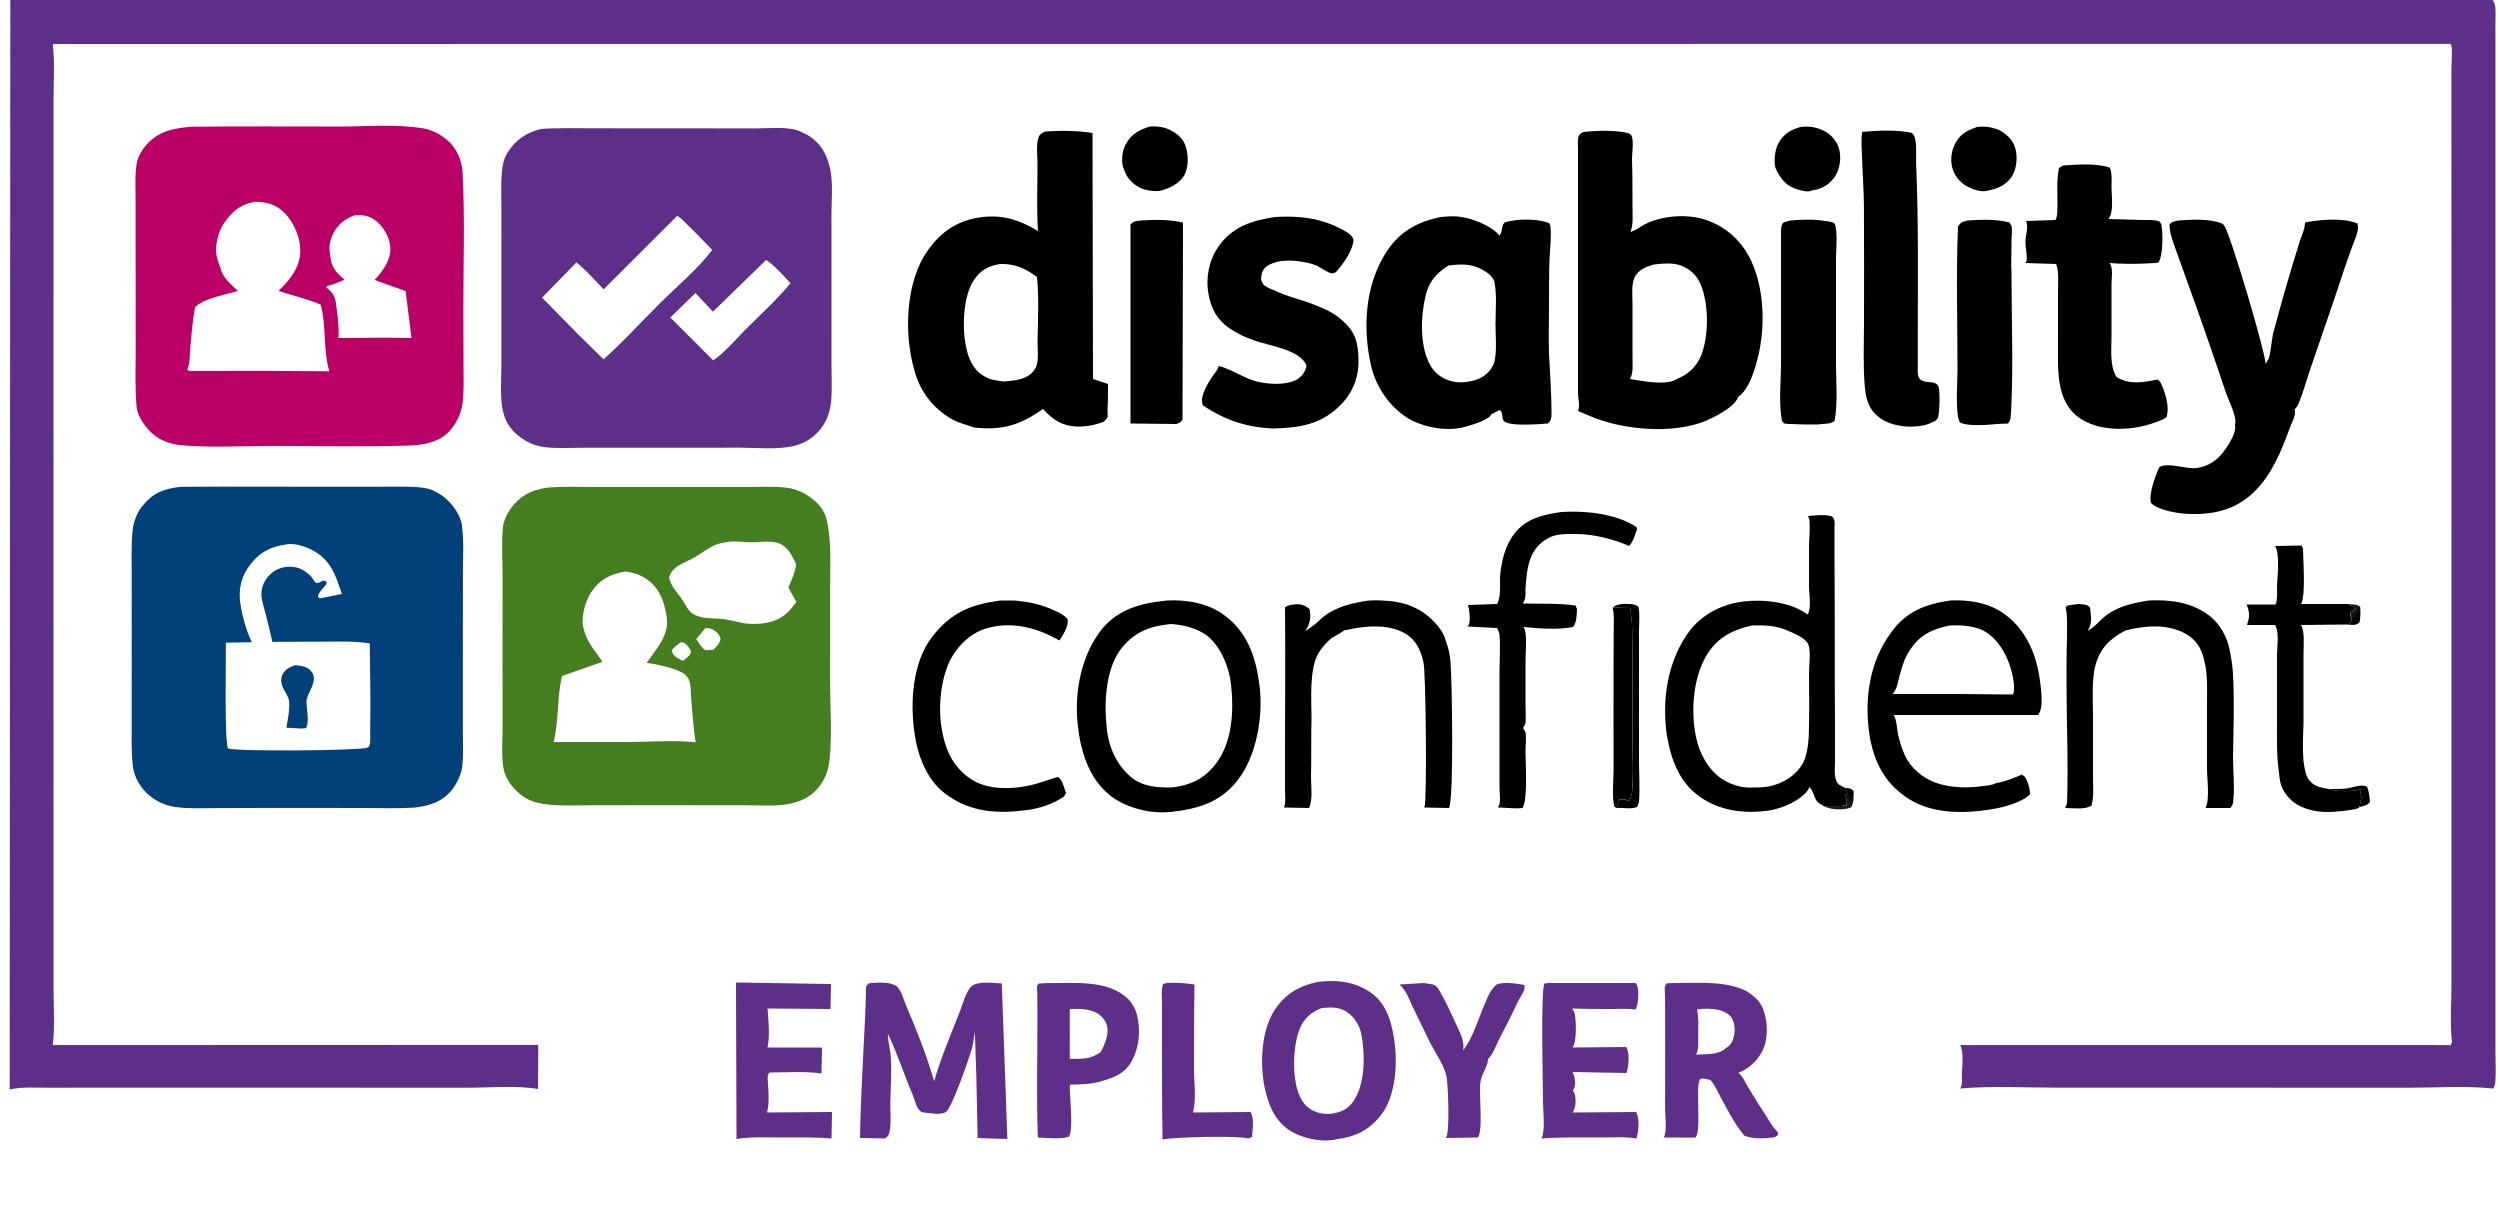
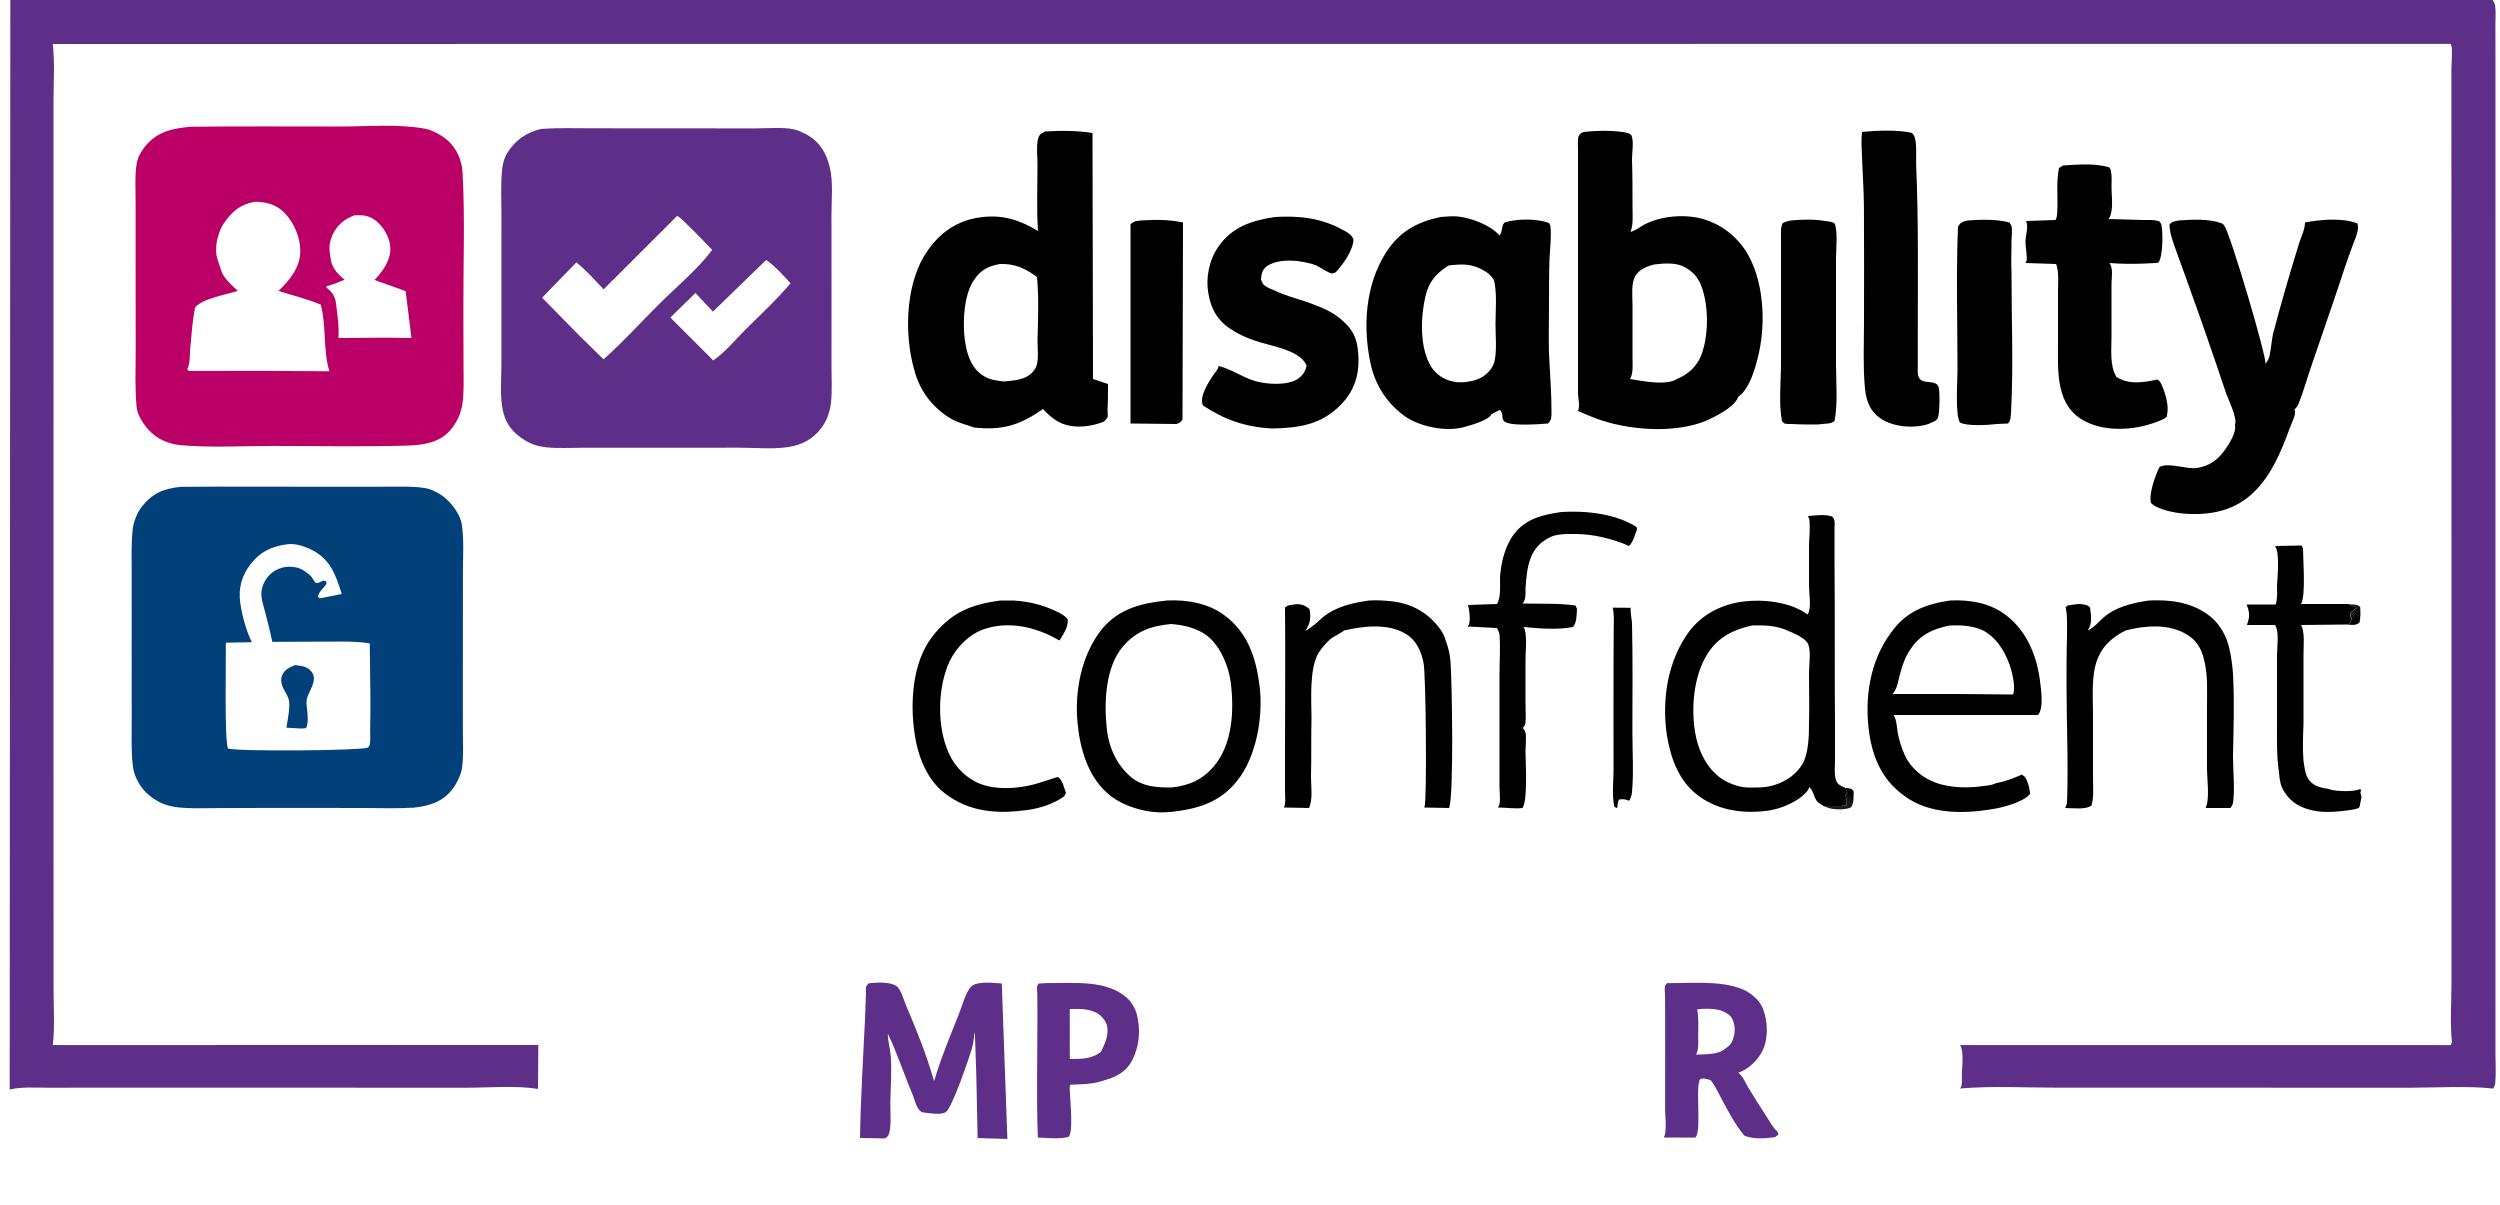
<svg xmlns="http://www.w3.org/2000/svg" width="500" height="241">
  <defs>
    <linearGradient id="a" x1="470.4" x2="471.4" y1="122.7" y2="123.5" gradientUnits="userSpaceOnUse">
      <stop offset="0" stop-opacity=".9" />
      <stop offset="1" />
    </linearGradient>
  </defs>
  <path fill="url(#a)" d="M469.708 120.849C470.543 120.915 471.407 120.8 472.032 121.375C472.122 122.458 472.107 123.396 471.919 124.468C471.167 125.148 470.624 124.954 469.653 124.947C469.998 124.599 470.227 124.35 470.402 123.889L470.339 123.758C469.535 121.985 470.803 122.525 471.211 121.449C470.662 121.383 470.195 121.095 469.708 120.849Z" />
  <defs>
    <linearGradient id="b" x1="369.3" x2="370" y1="160.3" y2="158.5" gradientUnits="userSpaceOnUse">
      <stop offset="0" stop-opacity=".9" />
      <stop offset="1" />
    </linearGradient>
  </defs>
  <path fill="url(#b)" d="M369.122 157.575C369.907 157.702 370.242 157.604 370.738 158.25C370.685 159.347 370.838 160.523 370.237 161.45C369.22 161.996 366.937 161.957 365.836 161.632L365.491 161.516L364.689 161.233C366.223 161.156 367.689 161.288 369.246 161.137C369.499 160.484 369.267 159.783 369.127 159.125L369.476 158.625L369.122 157.575Z" />
-   <path d="M465.8 157.8C467 157.8 468.2 157.8 469.3 157.7 470.7 157.5 472.1 156.8 473.4 157.3 473.8 158.3 473.9 159.3 474 160.4 473.4 161.1 472.8 161.2 471.9 161.4L472.3 159.4C472.2 159.1 472.1 158.8 472.1 158.5 472.2 158.2 472.2 158.1 472.1 157.8 470.8 158.4 467.4 158.3 466 157.9L465.8 157.8ZM322.5 121.5C323.4 120.8 324.7 120.7 325.8 120.8 326.4 120.8 327.2 120.9 327.7 121.4 328 122.9 327.8 124.7 327.8 126.3 327.8 129.5 327.8 132.7 327.8 135.9 327.8 141.3 327.8 146.7 327.8 152 327.8 154.8 328 157.6 327.8 160.4 327.7 160.7 327.6 161.1 327.4 161.4 326.2 161.9 324.7 161.5 323.4 161.6 323.6 161 323.4 160.4 323.9 159.9 324.3 159.9 324.9 159.8 325.2 160 325.5 160.1 325.6 160.1 325.9 160.1 326.1 159.6 326.3 159.1 326.4 158.6 326.8 154.6 326.5 150.4 326.5 146.4 326.5 139.2 326.6 132 326.4 124.8 326.4 123.8 326.1 122.9 326.1 121.9L326.1 121.6 322.5 121.5ZM395.4 25.4C396.9 25.2 398.4 25.4 399.8 26 401.2 26.7 402.6 28 403 29.5 403.5 30.8 403.4 33.4 402.7 34.6L402.7 34.7 402.3 35.4C401.1 37.1 399.4 37.8 397.6 38.1 396.6 38.5 394.8 38 393.9 37.5 392.4 36.9 391.1 35.5 390.6 34 390 32.3 390.2 30.3 391 28.8 392 26.8 393.4 26.1 395.4 25.4ZM360.1 25.4C362.1 25.1 364.2 25.6 365.8 26.8 367.1 27.9 367.9 29.2 368 30.9 368.2 32.4 367.7 34.5 366.7 35.7 365.6 37.1 364.1 37.9 362.3 38.1L362.1 38.2C361.5 38.5 359.3 37.9 358.7 37.6 357 36.9 355.8 35.3 355.1 33.6 354.7 32.3 355 30 355.6 28.8 356.7 26.8 358 26 360.1 25.4ZM230 25.3C231.4 25.2 233 25.4 234.2 26.1 235.6 26.8 236.8 27.9 237.2 29.5 237.7 31.1 237.7 33.4 236.9 35 235.8 36.8 233.9 37.7 231.9 38.2 230.7 38.3 229.2 38.1 228.1 37.6 226.3 36.7 225.3 35.5 224.7 33.6L224.6 33.4C224.2 31.9 224.5 29.8 225.3 28.6 226.4 26.7 228 25.9 230 25.3Z" />
  <path d="M322.526 121.531L326.125 121.562L326.122 121.938C326.117 122.921 326.379 123.835 326.402 124.803C326.57 132.01 326.481 139.235 326.479 146.444C326.477 150.415 326.761 154.619 326.387 158.557C326.335 159.103 326.111 159.636 325.875 160.127C325.628 160.086 325.466 160.058 325.237 159.953C324.871 159.785 324.274 159.868 323.875 159.877C323.431 160.371 323.616 161.039 323.417 161.64L322.882 161.375C322.344 159.267 322.712 156.209 322.71 154.002C322.704 146.896 322.689 139.791 322.709 132.686C322.715 130.345 322.732 128.004 322.743 125.663C322.749 124.296 322.875 122.861 322.526 121.531Z" />
-   <path fill="#5E2F89" d="M233.4 196.6C235.3 196.5 237 196.6 238.9 196.9 238.8 202.5 238.8 208.1 238.8 213.8 238.8 216.5 239.3 219.8 238.6 222.5L250.1 222.4C250.9 223.6 250.5 226 250.4 227.4L249.6 227.7C248.2 227.1 234.4 227.4 232.5 227.9 232.4 221.1 232.4 214.3 232.4 207.6 232.4 205.3 232.4 203.1 232.4 200.8 232.4 199.5 232.2 198.1 232.6 196.8L233.4 196.6ZM292.6 210.1C294.6 207.6 295.7 203.6 297 200.7 297.6 199.2 298.1 198 299.3 196.9 300.8 196.3 303.2 196.7 304.9 197 304.9 197.2 304.9 197.4 304.9 197.7 304.7 198.6 303.8 199.8 303.4 200.7 302.2 203.3 300.9 205.8 299.6 208.3 299.1 209.4 298.5 211 297.6 211.8 297.6 213.2 296.3 214.9 296.1 216.3 295.7 218.9 296.7 225.7 295.6 227.5L289.2 227.6C290 226.4 289.6 217.8 289.4 216 289.2 213.5 287 210.5 285.9 208.3 284.8 206.1 283.8 203.9 282.7 201.7 281.9 200.1 281.3 198.1 279.9 196.9L284.8 196.6 286.6 196.9C287.3 197.1 287.8 197.9 288.1 198.5 289.3 200.6 290.3 202.8 291.3 205 292 206.6 293 208.3 292.6 210.1ZM309.7 196.6 327.1 196.6C327.3 196.8 327.4 197.1 327.5 197.3 327.8 198.4 327.7 200.9 327.1 201.9 325.6 201.7 324 201.8 322.5 201.8 319.8 201.8 317.1 201.8 314.5 201.7L314.5 201.8 314.6 202C314.8 202.3 314.9 202.5 315 202.9 315.2 204.4 315.4 208.3 314.5 209.5L325.2 209.4 325.3 209.5C326 210.8 325.7 213.3 325.3 214.6L314.5 214.4C314.7 214.8 314.8 215.1 314.9 215.5 315.1 216.4 315.1 217.3 314.6 218.1 314.8 218.4 314.9 218.7 315 219 315.2 220.1 315.2 221.6 314.5 222.5L327.2 222.4C328 223.7 327.7 226.2 327.3 227.7 324.9 227.3 322.4 227.5 320 227.5 316.1 227.5 312.1 227.4 308.3 227.7 309.1 226 308.6 222.4 308.6 220.3 308.6 217.4 308.1 197.7 308.9 196.7L309.7 196.6ZM147.2 196.5 166.2 196.8 166.1 201.8 153.5 201.7C153.7 204.1 154 207.2 153.5 209.5L164.4 209.5 164.3 214.7C161 214.2 157.2 214.5 153.9 214.5 153.3 215.1 153.6 216 153.6 216.8 153.7 218.7 153.9 220.7 153.4 222.5L166.4 222.4 166.3 227.7C163 227.4 159.6 227.5 156.4 227.5 153.4 227.5 150.2 227.3 147.3 227.8L147.2 196.5Z" />
  <path d="M455 109.2 460.3 109.1 460.6 109.7C460.6 111.9 461.2 119.2 460.2 120.8L469.7 120.8C470.2 121.1 470.7 121.4 471.2 121.4 470.8 122.5 469.5 122 470.3 123.8L470.4 123.9C470.2 124.4 470 124.6 469.7 124.9L460.2 125C461 126.3 460.7 129.2 460.7 130.8 460.7 135.4 460.7 140.1 460.7 144.7 460.6 147.2 460.5 149.7 460.7 152.2 460.9 153.4 461 154.9 461.8 156L461.9 156.1C462.8 157.3 464.4 157.6 465.8 157.8L466 157.9C467.4 158.3 470.8 158.4 472.1 157.8 472.2 158.1 472.2 158.2 472.1 158.5 472.1 158.8 472.2 159.1 472.3 159.4L471.9 161.4 471.8 161.5C471.5 161.8 470.6 161.9 470.1 162 467.8 162.3 465.5 162.6 463.1 162.2 460.3 161.7 457.9 160.5 456.5 157.7 456 156.8 455.9 155.6 455.8 154.5 455.3 151.2 455.4 147.8 455.4 144.4 455.4 139.9 455.4 135.4 455.4 131 455.4 129.4 455.9 126.3 455 125L449.4 125 449.6 124.3C450 123.2 449.8 121.9 449.3 120.9L455.1 120.9C455.2 120.7 455.3 120.5 455.3 120.2 455.5 119.3 455.4 118 455.4 117.1 455.5 115.3 456 110.6 455 109.2ZM200.1 120.1 202.7 120.1C205.7 120.3 208.4 120.9 211.1 122.2 212 122.6 212.8 123 213.5 123.8 213.8 125.3 212.6 126.9 211.9 128.1L210.4 127.3C206.2 125.2 201.4 124.3 196.9 125.8 193.9 126.8 191.4 129.3 190 132.1 187.6 137.1 187.4 144.4 189.3 149.5 190.4 152.6 192.4 155 195.4 156.5 199.3 158.3 204.7 157.7 208.7 156.3L211.5 155.4C212.5 155.8 212.8 157.6 213.2 158.6L212.8 159.3C210.6 160.8 208.2 161.6 205.5 162 199.5 162.8 194 162.5 189 158.7 185.3 155.9 183.5 151 182.9 146.6 182 140.4 182.5 132.5 186.4 127.4 190.2 122.5 194.1 120.9 200.1 120.1ZM228.2 44.1C231 43.9 233.9 43.9 236.6 44.5L236.5 83.9C236.1 84.5 236 84.5 235.3 84.8L226.1 84.7 226.1 44.9C226.7 44.2 227.3 44.2 228.2 44.1ZM393.5 44.1C396.2 43.9 399.3 43.8 401.9 44.5L402.3 45.2C402.5 46.1 402.3 47.3 402.3 48.2 402.3 50.3 402.2 52.5 402.3 54.7 402.3 63.9 402.7 73.4 402.2 82.6 402.1 83.5 402.2 84 401.6 84.7L399.4 84.8C397.7 85 393.5 85.3 392 84.5 391 83 391.5 76.4 391.5 74.1 391.5 64.5 391.2 54.8 391.6 45.3 392.2 44.4 392.4 44.4 393.5 44.1Z" />
  <path fill="#5E2F89" d="M209.578 196.611C214.808 196.679 221.427 195.872 225.535 199.715C226.294 200.426 227.036 201.666 227.315 202.679C228.2 205.895 227.895 209.538 226.218 212.438C224.762 214.955 222.283 215.689 219.696 216.4C218.062 216.848 216.275 216.841 214.587 216.933L214.546 216.923C214.375 216.932 214.124 216.862 214.04 217.011C213.862 217.323 213.999 218.523 214.009 218.907C214.051 220.449 214.673 226.304 213.74 227.375C211.931 227.886 209.446 227.555 207.569 227.515C207.272 219.576 207.489 211.563 207.482 203.616C207.48 202.041 207.475 200.466 207.466 198.891C207.464 198.446 207.34 197.52 207.456 197.125C207.488 197.013 207.677 196.809 207.75 196.704L209.578 196.611ZM213.954 201.823L213.959 211.774C216.285 211.787 218.167 211.86 220.137 210.423C220.982 208.836 221.884 206.79 221.35 204.955C221.101 204.098 220.18 203.029 219.39 202.614C217.616 201.682 215.888 201.756 213.954 201.823Z" />
  <path d="M358.1 44.1C360.2 43.9 362.8 43.8 365 44.2 365.3 44.2 366.7 44.4 366.9 44.7 367.6 45.9 367.2 50.2 367.2 51.7 367.2 58.8 367.2 65.8 367.2 72.9 367.2 76.4 367.6 80.7 366.9 84.2 366.1 84.8 365.4 84.7 364.4 84.8L363.6 84.9C361.8 84.9 360.1 84.9 358.3 84.8 358 84.8 357.1 84.8 356.9 84.7 356.7 84.6 356.5 84.3 356.4 84.2 355.7 80.7 356.2 76.3 356.2 72.6 356.2 66.1 356.2 59.5 356.2 53 356.2 51.1 356.2 49.3 356.2 47.4 356.2 46.5 356.1 45.5 356.5 44.7 356.7 44.4 357.8 44.2 358.1 44.1ZM312.3 102.4C317.1 102.1 323.1 102.7 327.3 105.4L327.4 105.9C326.9 107.1 326.7 108.3 325.8 109.2L324.4 108.6C320.7 107.3 317.7 106.7 313.8 106.8 312.6 106.8 311.2 106.9 310.1 107.4 305.8 109.4 305.4 113.4 305.1 117.7 305.1 118.7 305.2 119.8 304.6 120.6L304.5 120.7C308 120.8 311.6 120.6 315.1 121.1L315.4 121.8C315.3 123 315.4 124.4 314.6 125.4 311.6 126 307.8 125.7 304.7 125.4 304.8 125.6 305 125.9 305 126.1 305.4 127.8 305.1 130.3 305.1 132 305.1 134.9 305.1 137.7 305.1 140.6 305.1 141.9 305.2 143.4 305.1 144.6 305 145 304.8 145.3 304.6 145.6 304.8 145.9 305 146.2 305.1 146.5 305.3 147.6 305.1 149.1 305.1 150.3 305.1 152.5 305.6 160 304.5 161.6 303 161.8 301.1 161.5 299.6 161.5 299.7 161.3 299.8 161.1 299.9 160.8 300.1 159.8 299.9 158.4 299.9 157.4 299.9 155 299.9 152.7 299.9 150.3 299.9 145.1 299.9 139.9 299.9 134.7 299.9 132.2 300.1 129.5 299.9 126.9 299.8 126.4 299.6 126 299.4 125.6L293.5 125.3 293.8 124.9C294.1 124 293.9 122 293.6 121L299.4 120.8C300.2 119.5 300 117.1 300 115.5 300.2 112.5 301 109.1 302.9 106.7 305.2 103.7 308.7 102.9 312.3 102.4Z" />
  <path fill="#5E2F89" d="M333.409 196.625C338.128 196.672 344.091 196.031 348.477 197.843C350.153 198.535 351.897 199.989 352.579 201.702C353.549 204.139 353.698 207.511 352.601 209.922C351.658 211.995 349.798 213.77 347.674 214.558C348.664 215.352 348.962 216.35 349.588 217.397C350.828 219.47 352.11 221.498 353.437 223.515C354.07 224.477 354.509 225.412 355.374 226.218C355.619 226.447 355.593 226.617 355.657 226.936L355 227.438C353.021 227.688 350.738 227.891 348.859 227.125C346.983 224.843 345.716 222.378 344.325 219.804C343.654 218.562 343.023 217.12 342.125 216.031C341.505 215.851 340.876 215.621 340.227 215.748C338.856 216.017 340.386 225.72 339.182 227.378L339.071 227.521L332.751 227.504C333.448 226.364 333.019 223.117 333.018 221.712C333.014 215.656 333.051 209.599 333.028 203.543C333.023 202.072 333.015 200.601 333.006 199.13C333.003 198.612 332.877 197.737 332.994 197.25C333.032 197.094 333.31 196.774 333.409 196.625ZM339.415 201.875C339.785 203.568 339.644 205.418 339.64 207.145C339.637 208.404 339.8 209.77 339.226 210.928C341.043 210.813 343.713 211.011 345.086 209.692C346.2 208.982 346.541 208.32 346.827 207.011C347.069 205.896 346.922 204.475 346.291 203.499C345.788 202.721 344.459 202.12 343.592 201.947C342.336 201.697 340.683 201.685 339.415 201.875Z" />
  <path d="M273.8 120.1C275.4 120 277 120.1 278.7 120.3 282.4 120.8 285.5 122.5 287.8 125.5 288.5 126.4 288.9 127.2 289.2 128.3 289.7 129.6 290 131 290.1 132.4 290.4 136 290.8 159.7 289.8 161.6L284.8 161.5 284.9 161.4C285.4 160.4 285.2 134.8 284.7 132.5 284.2 130.2 283.3 128.1 281.2 126.8 277.6 124.6 272.7 125.2 268.8 126.1 268.2 126.6 267.2 127.1 266.5 127.5 265.4 128.3 264.4 129.5 263.7 130.6 261.8 133.8 262.3 140.1 262.3 143.7 262.2 147.6 262.3 151.5 262.2 155.4 262.2 157.2 262.6 159.9 261.8 161.6L256.8 161.5C257.2 160.6 257 159.2 257 158.1 257 155.5 257 152.9 257 150.3 257 140.7 257.1 131.1 257 121.5 257.6 121 258.1 121 258.8 120.9 260.1 120.7 260.9 121 261.9 121.8 262.2 123.4 262.1 124.7 261.1 126.1L261 126.2C262.5 125.4 263.3 124.6 264.5 123.5 267.2 121.3 270.4 120.6 273.8 120.1ZM429.8 120.1C433.9 119.9 438 120.4 441.4 122.8 443.9 124.5 445.5 127.4 446 130.3 446.3 131.8 446.5 133.3 446.6 134.8 446.9 140.2 446.7 145.8 446.6 151.3 446.6 154.3 447 157.7 446.6 160.6 446.5 161 446.3 161.3 446.1 161.6L441.1 161.6C442 160 441.4 155.7 441.4 153.7 441.4 149.6 441.4 145.4 441.4 141.3 441.4 138.2 441.6 134.9 440.8 131.9 440.3 129.7 439.2 127.9 437.2 126.8 433.6 124.7 428.9 125.1 425.1 126.1L424 126.7C421.9 128 420.4 129.5 419.5 131.8 418.2 135 418.6 139.6 418.6 143 418.6 147.2 418.6 151.4 418.6 155.7 418.6 157.4 418.8 159.4 418.3 161.1 417.1 162 414.5 161.6 413 161.6 413.2 161.3 413.3 161 413.4 160.6 413.7 152.7 413.3 144.6 413.3 136.7 413.3 133.6 413.3 130.4 413.4 127.3 413.4 125.5 413.5 123.5 413.2 121.8L413.1 121.5 413.5 121.1C414.3 121 415.2 120.8 416 120.8 416.8 120.9 417.5 120.9 418 121.5 418.2 123 418.5 124.7 417.6 126L417.6 126.1C418.9 125.4 419.5 124.6 420.6 123.6 423.2 121.3 426.5 120.6 429.8 120.1Z" />
  <path fill="#5E2F89" d="M173.756 196.655C175.331 196.5 177.836 196.304 179.224 197.171C180.15 197.75 180.765 200.035 181.19 201.032C183.329 206.04 185.325 210.997 186.817 216.241C188.199 211.559 190.069 207.123 191.86 202.594C192.43 201.154 193.164 198.363 194.244 197.317C195.49 196.11 198.733 196.633 200.356 196.688L201.476 227.794L195.522 227.61L195.274 215.562L194.974 206.393C194.75 207.425 194.712 208.504 194.426 209.523C193.836 211.617 190.434 221.513 189.19 222.395C188.195 223.101 185.588 222.59 184.375 222.444C183.246 221.782 183.032 220.135 182.549 218.998C180.833 214.955 179.479 210.709 177.577 206.764C177.539 208.158 178.062 209.832 178.16 211.291C178.371 214.413 178.112 217.51 178.064 220.63C178.038 222.374 178.273 224.493 177.937 226.187C177.779 226.982 177.675 227.255 177 227.689L172.005 227.582C172.12 219.559 172.65 211.517 173.016 203.504C173.086 201.982 173.109 200.458 173.181 198.936C173.199 198.537 173.132 197.591 173.266 197.25C173.331 197.083 173.631 196.806 173.756 196.655Z" />
  <path d="M372.431 26.375C375.5 26.105 379.375 25.912 382.375 26.576C382.514 26.766 382.791 27.049 382.875 27.256C383.428 28.632 383.164 31.439 383.23 32.95C383.725 44.414 383.549 55.911 383.555 67.393C383.556 69.309 383.559 71.224 383.558 73.14C383.557 73.893 383.439 74.946 383.833 75.6C384.423 76.58 385.859 76.286 386.776 76.573C387.272 76.728 387.482 76.868 387.692 77.34C388.038 78.115 387.92 82.642 387.603 83.476C387.344 84.156 386.909 84.23 386.301 84.514C384.828 85.334 382.111 85.45 380.443 85.219C378.131 84.898 375.915 84.071 374.476 82.125C373.467 80.76 373.108 79.047 372.964 77.39C372.591 73.112 372.798 68.679 372.801 64.382C372.806 56.651 372.841 48.918 372.785 41.187C372.761 37.893 372.501 34.551 372.398 31.25C372.347 29.622 372.185 27.994 372.431 26.375Z" />
-   <path fill="#5E2F89" d="M263.619 196.373C267.494 195.907 271.408 196.355 274.568 198.834C277.634 201.239 278.525 205.247 278.965 208.898C279.5 213.337 279.023 219.442 276.152 223.074C273.816 226.029 271.043 227.397 267.307 227.838L266.96 227.923C264.239 228.519 260.233 227.598 257.937 226.086C254.898 224.085 253.663 220.927 252.935 217.513C251.946 212.874 252.233 206.071 254.941 201.985C257.109 198.714 259.828 197.161 263.619 196.373ZM264.27 201.624C262.322 202.402 260.825 203.64 260 205.625C258.531 209.162 258.351 215.575 259.886 219.076C260.602 220.708 261.485 221.712 263.175 222.365C264.2 222.761 265.792 222.954 266.85 222.626C268.409 222.377 269.602 221.709 270.55 220.422C273.065 217.004 273.031 211.078 272.304 207.019C271.974 205.171 270.887 203.359 269.29 202.327C267.794 201.361 265.967 201.426 264.27 201.624Z" />
  <path d="M412.6 33.1C415.4 32.9 419.2 32.6 421.9 33.5 422 33.7 422.2 34 422.2 34.3 422.4 35.3 422.3 36.4 422.3 37.4 422.3 39.2 422.8 42.4 421.7 43.8 424 43.9 426.3 43.9 428.6 44 429.7 44 430.9 43.9 431.9 44.3 432.1 44.6 432.3 44.8 432.3 45.1 432.6 46.7 432.6 51.2 431.7 52.5 431 52.7 429.9 52.6 429.2 52.7 426.7 52.8 424.4 52.8 421.9 52.6 422.7 53.7 422.3 55.6 422.3 56.8 422.3 60.3 422.3 63.8 422.3 67.3 422.3 69.8 421.9 73.2 423.3 75.4 425.9 77 428.6 76.5 431.5 75.9 431.7 76 431.9 76.2 432.1 76.5 432.9 78 433.9 81.2 433.4 82.9L433.4 83.3C432.8 83.9 431.8 84.2 431 84.5 426.9 86 421.4 86.4 417.3 84.4 411 81.4 411.6 74.3 411.6 68.3 411.6 65 411.6 61.6 411.6 58.3 411.6 56.7 411.8 54.5 411.3 53L411.2 52.8 405.1 52.6 405.3 52.2C405.5 51.4 405.1 49.5 405.1 48.6 405 47.2 405.8 45.5 405.2 44.2L411.1 44C411.6 43.1 411.4 41.9 411.5 40.9 411.5 38.6 411.3 36 411.8 33.6L412.6 33.1ZM255 43.4C259.8 43.1 264.3 43.6 268.6 46 269.4 46.4 270.4 47 270.7 47.9 270.6 50.1 268.6 52.9 267.1 54.5 266.9 54.5 266.6 54.7 266.4 54.7 265.7 54.6 263.9 53.4 263.3 53.1 262.1 52.6 260.7 52.4 259.4 52.2 257.5 52 254.9 52.1 253.3 53.3 252.4 54 252.3 54.8 252.2 55.9 252.3 56.1 252.5 56.6 252.6 56.8 253 57.3 254.1 57.8 254.7 58 257.3 59.3 260.3 59.9 263 61 265.1 61.8 267 62.7 268.7 64.3 271.1 66.5 271.6 68.5 271.7 71.8 271.8 75.2 270.7 78.3 268.3 80.8 264.4 84.9 259.9 85.6 254.4 85.7 249.1 85.4 245 84 240.6 81.1 239.8 79.4 241.6 76.6 242.6 75.1 243 74.5 243.5 74.1 243.7 73.3L243.7 73.2C246.7 73.9 249.1 76 252.3 76.5 254.5 76.9 257.8 77 259.7 75.7L259.9 75.5C260.6 75 261.2 74 261.3 73.1 260 69.9 253.9 69.2 250.9 68.1 249.1 67.5 247.4 66.7 245.8 65.6 243.4 63.9 242.2 61.7 241.7 58.8 241.1 55.6 241.8 52 243.7 49.3 246.5 45.3 250.4 44.1 255 43.4ZM390 120.1C394 119.9 398.2 120.6 401.4 123.2 405.4 126.3 407.4 131.3 408 136.2 408.2 137.9 408.8 141.6 407.6 143L378.7 143C379.4 143.9 379.4 146.2 379.7 147.3 380.1 149 380.6 150.4 381.4 151.9 382.9 154.4 385.5 156.2 388.3 156.9 391.1 157.6 393.8 157.6 396.7 157.2 397.6 157.1 398.5 157 399.3 156.6 401.1 156.3 402.8 155.6 404.4 154.9 404.6 155.1 404.7 155.2 404.9 155.3 405.5 156 406 157.8 406 158.8 404.7 160.4 400.6 161.5 398.6 161.8 392.8 162.8 385.9 162.9 380.9 159.2 376.7 156.2 374.7 152 373.9 147 372.8 139.9 373.9 132.2 378.3 126.4 381.2 122.3 385.2 120.8 390 120.1ZM389.9 125.1C386.5 125.8 383.9 127 382 130 381.1 131.3 380.5 132.9 380.1 134.5 379.6 136 379.6 137.6 378.5 138.8L391.7 138.8 402.6 138.9C403.2 137.5 402.4 134.3 401.9 132.9 400.9 130.1 399.1 127.2 396.2 125.9 394.2 125.1 392 125 389.9 125.1Z" />
  <path d="M435.7 44.1C438.4 43.9 441.9 43.7 444.4 44.7 444.6 44.8 444.8 45 444.9 45.2 446.2 47.2 453.3 71.2 453.1 72.8 453.4 72.3 453.8 71.8 453.9 71.2 454.2 69.8 454.3 68.3 454.6 66.8 456.2 60.7 458 54.5 459.9 48.4 460.3 47.2 461 45.8 461 44.5 464 43.9 468.6 43.5 471.5 44.7 471.5 44.9 471.6 45.2 471.6 45.5 471.6 46.7 470.7 48.5 470.3 49.7 469.3 52.4 468.4 55.2 467.5 57.9 465.8 63 464 68.1 462.3 73.1 461.4 75.7 460.7 78.3 459.7 80.8 459.5 81.2 459.3 81.5 458.9 81.9 459 82.1 459 82.3 459 82.5 459 83.4 458.3 84.6 458 85.5 456.3 90.1 454.4 94.9 450.8 98.4 447.3 101.8 443.1 102.9 438.3 102.8 436.2 102.8 431.8 102.2 430.2 100.6 429.7 98.8 431.1 95 431.9 93.4 433.7 92.4 437.2 93.9 439.4 93.6 441.9 93.2 443.7 91.9 445.1 89.8 445.9 88.7 447.3 86.4 447 85.1L447 84.9C447.5 83.6 445.7 80 445.2 78.6 442.8 71.4 440.3 64.2 437.7 57 436.8 54.5 435.9 52 435 49.5 434.5 48.1 433.9 46.4 433.9 44.9 434.5 44.2 434.9 44.3 435.7 44.1ZM233.4 120.1C237.2 119.9 241.6 120.6 244.8 123 249.5 126.4 251.2 131.5 251.9 137.1 252.7 143.2 251.3 151.4 247.4 156.2 243.9 160.6 239.4 161.8 234.1 162.4L233.8 162.4C229.9 162.8 225 161.5 221.9 159 217.6 155.5 216 149.8 215.5 144.5 214.9 138.2 216.3 130.9 220.4 125.8 223.8 121.7 228.4 120.6 233.4 120.1ZM234.2 124.8C230.2 125.2 227.2 126.2 224.5 129.4 221.2 133.3 220.8 140.2 221.3 145.1 221.6 149.2 223.2 152.9 226.3 155.5 228.7 157.4 231.5 157.5 234.3 157.5 237.9 157.1 240.6 155.9 242.9 153.1 246.5 148.7 246.8 142.2 246.2 136.8 245.8 133.4 244.2 129.4 241.5 127.2 239.4 125.6 236.8 125 234.2 124.8ZM361.6 103.2C363 103.1 365 102.8 366.4 103.3 366.5 103.4 366.8 103.7 366.8 103.9 367 104.2 366.9 105.3 366.9 105.7 366.9 107.9 366.9 110.2 366.9 112.4 367 123.4 366.9 134.3 367 145.3 367 147.6 367 149.9 367 152.1 367 153.4 366.8 154.8 367.2 156 367.5 157 368.3 157.2 369.1 157.6L369.5 158.6 369.1 159.1C369.3 159.8 369.5 160.5 369.2 161.1 367.7 161.3 366.2 161.2 364.7 161.2 364.3 160.9 363.6 160.6 363.3 160.1 362.7 159.2 362.7 158.3 361.9 157.4L361.6 158C360 160.2 356.4 161.7 353.8 162.1 349 162.8 343.9 162.2 339.9 159.3 335.9 156.5 334.2 151.9 333.4 147.2 332.3 140 333.5 132.1 337.9 126.2 340.5 122.8 344.5 120.8 348.7 120.3 352.7 119.8 358.2 120.4 361.5 122.9 361.6 122.7 361.8 122.5 361.8 122.2 362.2 121 361.8 118.5 361.8 117.1 361.8 114.4 361.8 111.6 361.8 108.9 361.9 107.3 362 105.7 361.9 104.1 361.9 103.8 361.7 103.5 361.6 103.2ZM350.4 125.1C346.7 125.9 343.7 127.4 341.6 130.6 338.6 135.2 338.1 142.2 339.2 147.4 339.9 150.7 341.6 153.9 344.4 155.8 345.8 156.7 347.7 157.4 349.4 157.5 351.3 157.5 353 157.6 354.9 157 357.2 156.3 359.4 154.8 360.6 152.6 361.7 150.5 361.8 147.2 361.8 144.8 361.9 141.4 361.8 138 361.8 134.6 361.8 133.1 362.2 130.4 361.7 129 361.3 127.7 358.9 126.7 357.7 126.2 355.4 125.1 352.9 125 350.4 125.1ZM288.1 43.4C289.3 43.3 290.5 43.2 291.6 43.3 294.3 43.6 298.1 45 299.9 47.1 300.6 46.2 300.2 45.3 300.9 44.5 303.4 43.7 307.4 43.7 309.8 44.6 310 44.9 310.1 45.1 310.1 45.4 310.3 47.4 310 49.7 309.9 51.8 309.8 54.9 309.8 58 309.8 61.1 309.8 64.3 309.7 67.6 309.8 70.8 310 74.7 310.3 78.6 310.3 82.5 310.3 83.5 310.3 84 309.6 84.7 308.2 84.8 301.5 85.4 300.7 84.1 300.3 83.5 300.7 82.7 300 82 299.4 82.2 298.8 82.6 298.2 82.9L298.2 83C297.4 84.2 293.9 85.1 292.5 85.5 289 86.3 284.5 85.4 281.5 83.6 277.8 81.2 275.2 77.4 274.2 73.1 272.5 65.6 273 57.1 277.2 50.5 279.9 46.3 283.4 44.4 288.1 43.4ZM289.7 53.1C287.2 54.7 285.8 56.3 285.1 59.2 284.1 63.4 283.9 69.5 286.2 73.3 287.2 74.9 288.9 76 290.6 76.3 291.4 76.5 292.4 76.5 293.2 76.4 295.3 76.1 296.8 75.6 298.2 73.8 298.5 73.3 298.8 72.8 298.9 72.3 299.4 70 299.1 67.2 299.1 64.9 299.1 62.2 299.4 59.1 298.9 56.5L298.9 56.4C298.6 55.3 297.4 54.4 296.4 53.9 294.2 52.7 292.2 52.8 289.7 53.1ZM316.7 26.4C319.4 26.1 322.9 26 325.6 26.6 325.8 26.7 326.2 26.9 326.3 27.1 326.8 28.3 326.4 30.5 326.4 31.8 326.5 35 326.5 38.1 326.5 41.3 326.5 43 326.7 44.8 326.1 46.4 326.9 46.1 327.5 45.8 328.2 45.3 331.4 43.3 336.2 42.8 339.8 43.6 343.7 44.5 346.9 46.8 349.1 50.1 352.7 55.7 353.2 64.1 351.8 70.5 351.2 73.2 350 77.8 347.6 79.4L347.5 79.7C346.6 81.6 342.9 83.4 341.1 84.2 335.1 86.6 326.8 86.1 320.7 84.2 319 83.7 317.3 82.9 315.6 82.2 316 81.2 315.7 79.9 315.6 78.9 315.6 77.3 315.6 75.7 315.6 74.1 315.6 61.6 315.6 49.1 315.6 36.6 315.6 34.4 315.6 32.2 315.6 30 315.6 29.2 315.5 28 315.7 27.3 316 26.7 316.1 26.7 316.7 26.4ZM330.8 52.9C329.3 53.3 327.8 53.9 327 55.3 326.2 56.8 326.5 59.2 326.5 60.9 326.5 64.4 326.5 68 326.5 71.6 326.5 72.9 326.7 74.6 326 75.8 328.5 76.2 333.2 77.2 335.4 75.8L335.6 75.7C337.7 74.8 339.2 73.4 340.2 71.2 341.8 67.1 341.8 60.8 340.1 56.8 339.3 55 338 53.8 336.2 53.1 334.6 52.5 332.5 52.7 330.8 52.9ZM209 26.3C212.1 26.1 215.5 26.1 218.5 26.6L218.6 75.8 221.6 76.8C221.6 78.5 221.6 80.3 221.5 82.1 221.5 82.4 221.6 83.3 221.5 83.5 221.3 83.8 221 84.1 220.8 84.3 219.2 85 217 85.4 215.3 85.3 212.4 85.2 210.5 83.9 208.6 81.8 203.9 85.1 200.4 86.1 194.8 85.5 193.2 84.9 191.7 84.6 190.3 83.8 186.4 81.5 183.9 78.1 182.8 73.8 180.9 67 181.1 57.7 184.7 51.4 187 47.6 190 44.9 194.3 43.8 199.4 42.6 203.3 43.6 207.6 46.2 207.3 41.8 207.5 37.2 207.5 32.8 207.5 31.3 207.2 28.9 207.7 27.5 207.9 26.8 208.5 26.6 209 26.3ZM200 52.8C197.7 53.2 196.1 54 194.8 56 192.6 59.1 192.4 65.7 193.2 69.3 193.6 71.5 194.6 73.9 196.6 75.1 197.9 76 199.3 76.1 200.8 76.3 202.8 76.1 205.3 76 206.7 74.2 206.9 74 207 73.8 207.1 73.6L207.2 73.4C207.8 72.2 207.5 69.6 207.5 68.2 207.6 64 207.8 59.6 207.4 55.4 205.1 53.7 203 52.7 200 52.8Z" />
-   <path fill="#457E1F" d="M109.168 97.563C112.362 97.235 115.697 97.402 118.908 97.4C124.379 97.397 129.849 97.395 135.32 97.395C140.017 97.395 144.715 97.396 149.413 97.4C151.974 97.402 154.722 97.228 157.266 97.531C158.634 97.695 160.151 98.219 161.312 98.959C163.27 100.207 164.86 101.751 165.375 104.084C166.364 108.566 166.008 113.308 166.011 117.877C166.016 123.881 166.013 129.885 166.009 135.888C166.006 141.109 166.47 146.775 165.91 151.947C165.718 153.719 165.308 155.122 164.336 156.625C162.775 159.038 160.679 160.175 157.944 160.76L157.674 160.814C154.993 161.304 151.931 161.049 149.206 161.05C144.23 161.052 139.255 161.049 134.28 161.045C129.076 161.041 123.872 161.045 118.669 161.048C115.765 161.049 112.75 161.223 109.864 160.936C108.043 160.755 106.217 160.394 104.693 159.325C102.758 157.967 101.079 155.964 100.681 153.578C100.275 151.139 100.511 148.404 100.509 145.926C100.504 141.102 100.5 136.277 100.501 131.453C100.502 125.873 100.515 120.293 100.506 114.713C100.502 111.707 100.289 108.504 100.579 105.515C100.71 104.172 101.393 102.742 102.175 101.668C103.987 99.181 106.179 98.054 109.168 97.563ZM125.039 114.294C122.096 114.847 120.003 115.814 118.268 118.397C117.107 120.125 116.214 123.269 116.636 125.348C117.25 128.375 118.887 129.919 120.496 132.369L112.396 135.197C111.402 139.432 111.78 143.916 110.791 148.125L110.716 148.414L125.625 148.407C130.005 148.396 134.788 147.987 139.12 148.461C138.713 145.713 138.5 142.944 138.264 140.177C138.162 138.981 138.218 137.554 137.951 136.396C137.815 135.802 137.302 135.104 136.806 134.762C135.138 133.614 131.365 132.818 129.325 132.586C131.196 129.87 133.891 127.043 133.356 123.437C132.942 120.645 132.055 117.878 129.682 116.082C128.265 115.01 126.784 114.504 125.039 114.294ZM145.941 108.319C144.943 108.481 143.906 108.625 142.972 109.027C141.514 109.654 140.337 110.636 138.991 111.437C137.537 112.302 135.467 112.87 134.419 114.238C134.136 114.609 133.958 115.067 133.795 115.5C134.249 117.421 135.469 118.458 136.494 120.014C137.077 120.901 137.64 122.186 138.564 122.753C140.499 123.941 142.796 123.542 144.921 123.858C146.328 124.067 147.718 124.46 149.125 124.701C151.982 124.942 154.937 124.699 157.218 122.763C158.005 122.094 158.647 121.208 159.272 120.391L157.662 117.478C158.387 116.04 158.946 114.489 159.255 112.906C158.564 111.521 157.958 109.992 156.625 109.115L156.489 109.023C154.799 107.911 152.151 108.472 150.25 108.46C148.806 108.451 147.387 108.21 145.941 108.319ZM141.072 125.606L139.25 127.82C139.776 128.605 140.287 129.572 141.125 130.049L142.656 129.956C143.363 129.29 143.827 128.804 144.125 127.867C143.903 126.951 143.554 126.56 142.75 126.021C142.285 125.71 141.618 125.605 141.072 125.606ZM136.222 128.415C135.568 128.9 134.745 129.393 134.355 130.125C134.63 131.051 135.024 131.371 135.886 131.844L136.579 132.155C137.229 131.653 137.989 131.208 138.216 130.375C137.983 129.549 137.488 129.138 136.875 128.577L136.222 128.415Z" />
  <path fill="#BA0066" d="M38.105 25.351C48.06 25.238 58.022 25.302 67.977 25.305C73.451 25.307 79.682 24.743 85.036 25.75C86.552 26.035 88.475 27.123 89.602 28.151C91.412 29.803 92.382 32.099 92.513 34.49C93.016 43.667 92.648 52.956 92.675 62.149C92.687 65.959 92.706 69.769 92.708 73.579C92.71 76.012 92.839 78.649 92.435 81.057C92.118 82.948 91.17 84.851 89.866 86.252C87.749 88.529 84.698 88.983 81.762 89.111C72.688 89.389 63.55 89.189 54.469 89.189C48.457 89.19 42.142 89.572 36.163 89.035C34.962 88.927 33.874 88.635 32.758 88.168C30.487 87.219 28.606 85.042 27.672 82.795C27.462 82.29 27.365 81.86 27.315 81.313C26.974 77.621 27.129 73.828 27.138 70.121C27.152 64.679 27.131 59.237 27.124 53.795C27.119 49.298 27.114 44.801 27.12 40.305C27.123 37.828 26.932 35.021 27.357 32.585C27.561 31.412 28.386 30.017 29.15 29.116C31.573 26.257 34.56 25.684 38.105 25.351ZM51.048 40.348C48.072 40.84 46.462 42.249 44.784 44.646C43.69 46.21 42.969 49.092 43.29 50.992C43.471 52.063 43.953 53.085 44.249 54.127C44.655 55.554 46.48 57.191 47.576 58.173C45.285 58.919 40.45 59.715 39.007 61.5C38.493 64.183 38.288 67.028 38.042 69.75C37.925 71.041 38.043 72.705 37.45 73.875L37.75 74.191L52.375 74.172L65.879 74.252C64.573 70.023 65.312 65.279 64.155 60.934C61.401 59.746 58.54 59.114 55.703 58.184C57.93 56.013 60.029 53.532 60.056 50.241C60.077 47.525 58.803 44.474 56.875 42.55C55.157 40.835 53.38 40.431 51.048 40.348ZM70.913 43.057C68.843 43.817 67.455 44.973 66.495 46.98L66.22 47.75L66.157 47.952C65.688 49.496 65.951 50.461 66.173 51.998C66.411 53.638 67.695 54.951 68.922 55.947C67.764 56.416 66.602 56.952 65.375 57.205L65.266 57.5C66.456 58.429 67.026 59.247 67.21 60.763C67.477 62.958 67.867 65.409 67.675 67.607L77.062 67.528L82.292 67.6L81.13 58.222L74.902 55.989C76.459 54.395 78.066 52.164 78.074 49.84C78.08 47.895 77.059 45.94 75.687 44.601C74.47 43.414 73.156 42.982 71.496 43.032L70.913 43.057Z" />
  <path fill="#5E2F89" d="M108.215 25.792C111.649 25.538 115.139 25.655 118.581 25.656C124.286 25.659 129.991 25.671 135.696 25.671C140.916 25.672 146.136 25.665 151.356 25.676C153.774 25.681 157.588 25.262 159.825 26.193L161.417 26.941C164.074 28.518 165.311 30.693 165.992 33.626C166.661 36.51 166.289 40.013 166.293 42.984C166.299 48.658 166.302 54.333 166.301 60.007C166.301 64.341 166.297 68.675 166.297 73.009C166.296 75.432 166.447 77.966 166.217 80.37C166.072 81.884 165.567 83.602 164.754 84.894C163.339 87.143 161.299 88.596 158.717 89.202C155.404 89.977 151.374 89.537 147.953 89.538C141.847 89.538 135.74 89.548 129.633 89.55C125.268 89.552 120.903 89.552 116.538 89.551C114.187 89.551 111.715 89.704 109.375 89.478C107.836 89.329 106.392 88.91 105.066 88.111C102.73 86.702 101.251 85.01 100.621 82.335C99.938 79.435 100.287 75.894 100.284 72.923C100.28 67.513 100.281 62.104 100.283 56.695C100.285 52.042 100.292 47.389 100.286 42.737C100.282 39.941 100.148 37.048 100.384 34.265C100.5 32.89 100.792 31.637 101.543 30.453C103.125 27.959 105.38 26.451 108.215 25.792ZM135.441 43.166L120.72 57.864C118.98 56.041 117.253 54.042 115.271 52.481L108.423 59.536L115.813 67.065L120.711 71.864C124.657 68.358 128.276 64.335 132.031 60.608C135.416 57.247 139.59 53.795 142.434 49.986C140.878 48.36 139.327 46.723 137.702 45.165C137.004 44.496 136.269 43.648 135.441 43.166ZM153.234 51.986L142.587 62.329L139.091 58.605L134.071 63.5L139.37 68.797L142.638 72.081C144.982 70.496 147.055 67.963 149.069 65.943C152.106 62.896 155.35 59.956 158.099 56.647C156.58 55.011 155.074 53.27 153.234 51.986Z" />
  <path fill="#024079" d="M36.177 97.364C46.626 97.273 57.08 97.374 67.53 97.353C70.945 97.346 74.36 97.339 77.775 97.338C80.125 97.337 82.554 97.243 84.882 97.594C86.146 97.784 87.465 98.426 88.495 99.174C90.216 100.422 92.059 102.821 92.37 104.956C92.822 108.049 92.582 111.438 92.584 114.567C92.587 120.31 92.579 126.054 92.573 131.797C92.568 136.534 92.576 141.272 92.568 146.009C92.564 148.446 92.745 151.094 92.42 153.506C92.233 154.887 91.333 156.755 90.471 157.858C88.457 160.433 85.874 161.17 82.799 161.529C79.416 161.733 75.974 161.602 72.583 161.598C66.596 161.591 60.609 161.582 54.622 161.581C50.687 161.58 46.752 161.605 42.817 161.622C40.291 161.633 37.605 161.763 35.102 161.403C33.114 161.117 31.529 160.406 29.966 159.168C28.141 157.722 26.829 155.464 26.56 153.144C26.216 150.176 26.348 147.059 26.344 144.071C26.338 139.41 26.335 134.75 26.334 130.089C26.332 125.101 26.332 120.112 26.341 115.124C26.346 112.133 26.217 108.997 26.52 106.026C26.676 104.497 27.392 102.538 28.353 101.342C30.575 98.578 32.711 97.729 36.177 97.364ZM57.541 108.84C54.32 109.266 52.072 110.292 50.063 112.901C48.332 115.147 47.653 117.713 48.045 120.533C48.386 122.991 49.259 126.23 50.372 128.446L45.176 128.536C45.215 131.352 44.856 148.611 45.625 149.702C47.534 150.341 72.332 150.119 73.469 149.536C73.749 149.392 73.834 149.292 73.924 148.985C74.148 148.227 74.017 147.017 74.028 146.194C74.059 143.986 74.107 141.771 74.081 139.563L73.953 128.684C71.122 128.225 68.299 128.312 65.442 128.325C61.785 128.341 58.129 128.368 54.472 128.372C54.039 126.358 53.543 124.367 53.019 122.375C52.636 120.92 52.031 119.352 52.375 117.841L52.412 117.675C52.732 116.289 53.672 114.958 54.882 114.207C56.286 113.335 57.871 113.147 59.458 113.54C60.417 113.778 61.728 114.673 62.347 115.438C62.545 115.683 62.902 116.383 63.125 116.533C63.481 116.773 64.308 116.281 64.625 116.107L65.215 116.262L65.33 116.75C64.813 117.54 63.65 118.442 63.589 119.375L64 119.67L68.358 118.797C67.147 115.053 66.156 111.911 62.375 109.982C60.953 109.257 59.13 108.663 57.541 108.84Z" />
  <path fill="#024079" d="M59.021 133.028C60.011 133.132 61.047 133.22 61.849 133.874C63.891 135.536 62.02 137.797 61.444 139.5C61.248 140.083 61.283 140.742 61.357 141.343C61.501 142.514 61.765 144.612 61.217 145.625L60.271 145.708L57.28 145.537C57.514 143.994 58.208 141.003 57.647 139.579C57.324 138.759 56.781 138.045 56.462 137.222C56.181 136.498 56.148 135.685 56.478 134.969C57.003 133.831 57.907 133.456 59.021 133.028Z" />
  <path fill="#5E2F89" d="M2.066 0L498.544 0C498.715 0.29 498.901 0.601 498.975 0.933C499.226 2.051 499.076 3.55 499.082 4.706C499.098 7.332 499.092 9.958 499.092 12.584C499.093 22.804 499.092 33.025 499.091 43.245C499.088 84.333 499.086 125.421 499.09 166.508C499.091 177.8 499.091 189.091 499.091 200.383C499.091 203.82 499.085 207.257 499.093 210.694C499.097 212.646 499.225 214.685 499.05 216.625C499.016 217.008 498.832 217.378 498.645 217.708C493.219 217.139 487.403 217.547 481.926 217.545C471.054 217.542 460.182 217.54 449.31 217.539C436.819 217.538 424.328 217.539 411.838 217.539C405.303 217.539 398.505 217.149 392.01 217.7C392.124 217.54 392.232 217.365 392.287 217.174C392.471 216.542 392.351 215.654 392.367 214.979C392.409 213.228 392.829 210.57 392.036 209.01L490.135 209.02L490.397 208.467C489.971 204.66 490.294 200.526 490.294 196.677C490.294 188.675 490.294 180.672 490.293 172.67C490.292 135.472 490.291 98.274 490.289 61.076C490.288 49.077 490.286 37.077 490.28 25.077C490.278 21.393 490.275 17.71 490.278 14.026C490.279 12.564 490.46 10.985 490.357 9.543C490.337 9.272 490.231 9.013 490.112 8.772L10.556 8.798C10.982 12.444 10.705 16.37 10.705 20.05C10.706 27.011 10.706 33.971 10.706 40.932C10.706 64.328 10.703 87.725 10.7 111.121C10.698 133.517 10.699 155.913 10.709 178.309C10.712 184.942 10.716 191.575 10.716 198.208C10.716 201.734 10.986 205.527 10.556 209.019L107.658 208.983L107.606 217.781C103.075 217.068 97.917 217.546 93.303 217.545C83.681 217.541 74.058 217.539 64.436 217.538C50.022 217.536 35.607 217.538 21.193 217.539C17.274 217.539 13.356 217.533 9.437 217.541C6.989 217.546 4.334 217.337 1.939 217.904L2.066 0Z" />
</svg>